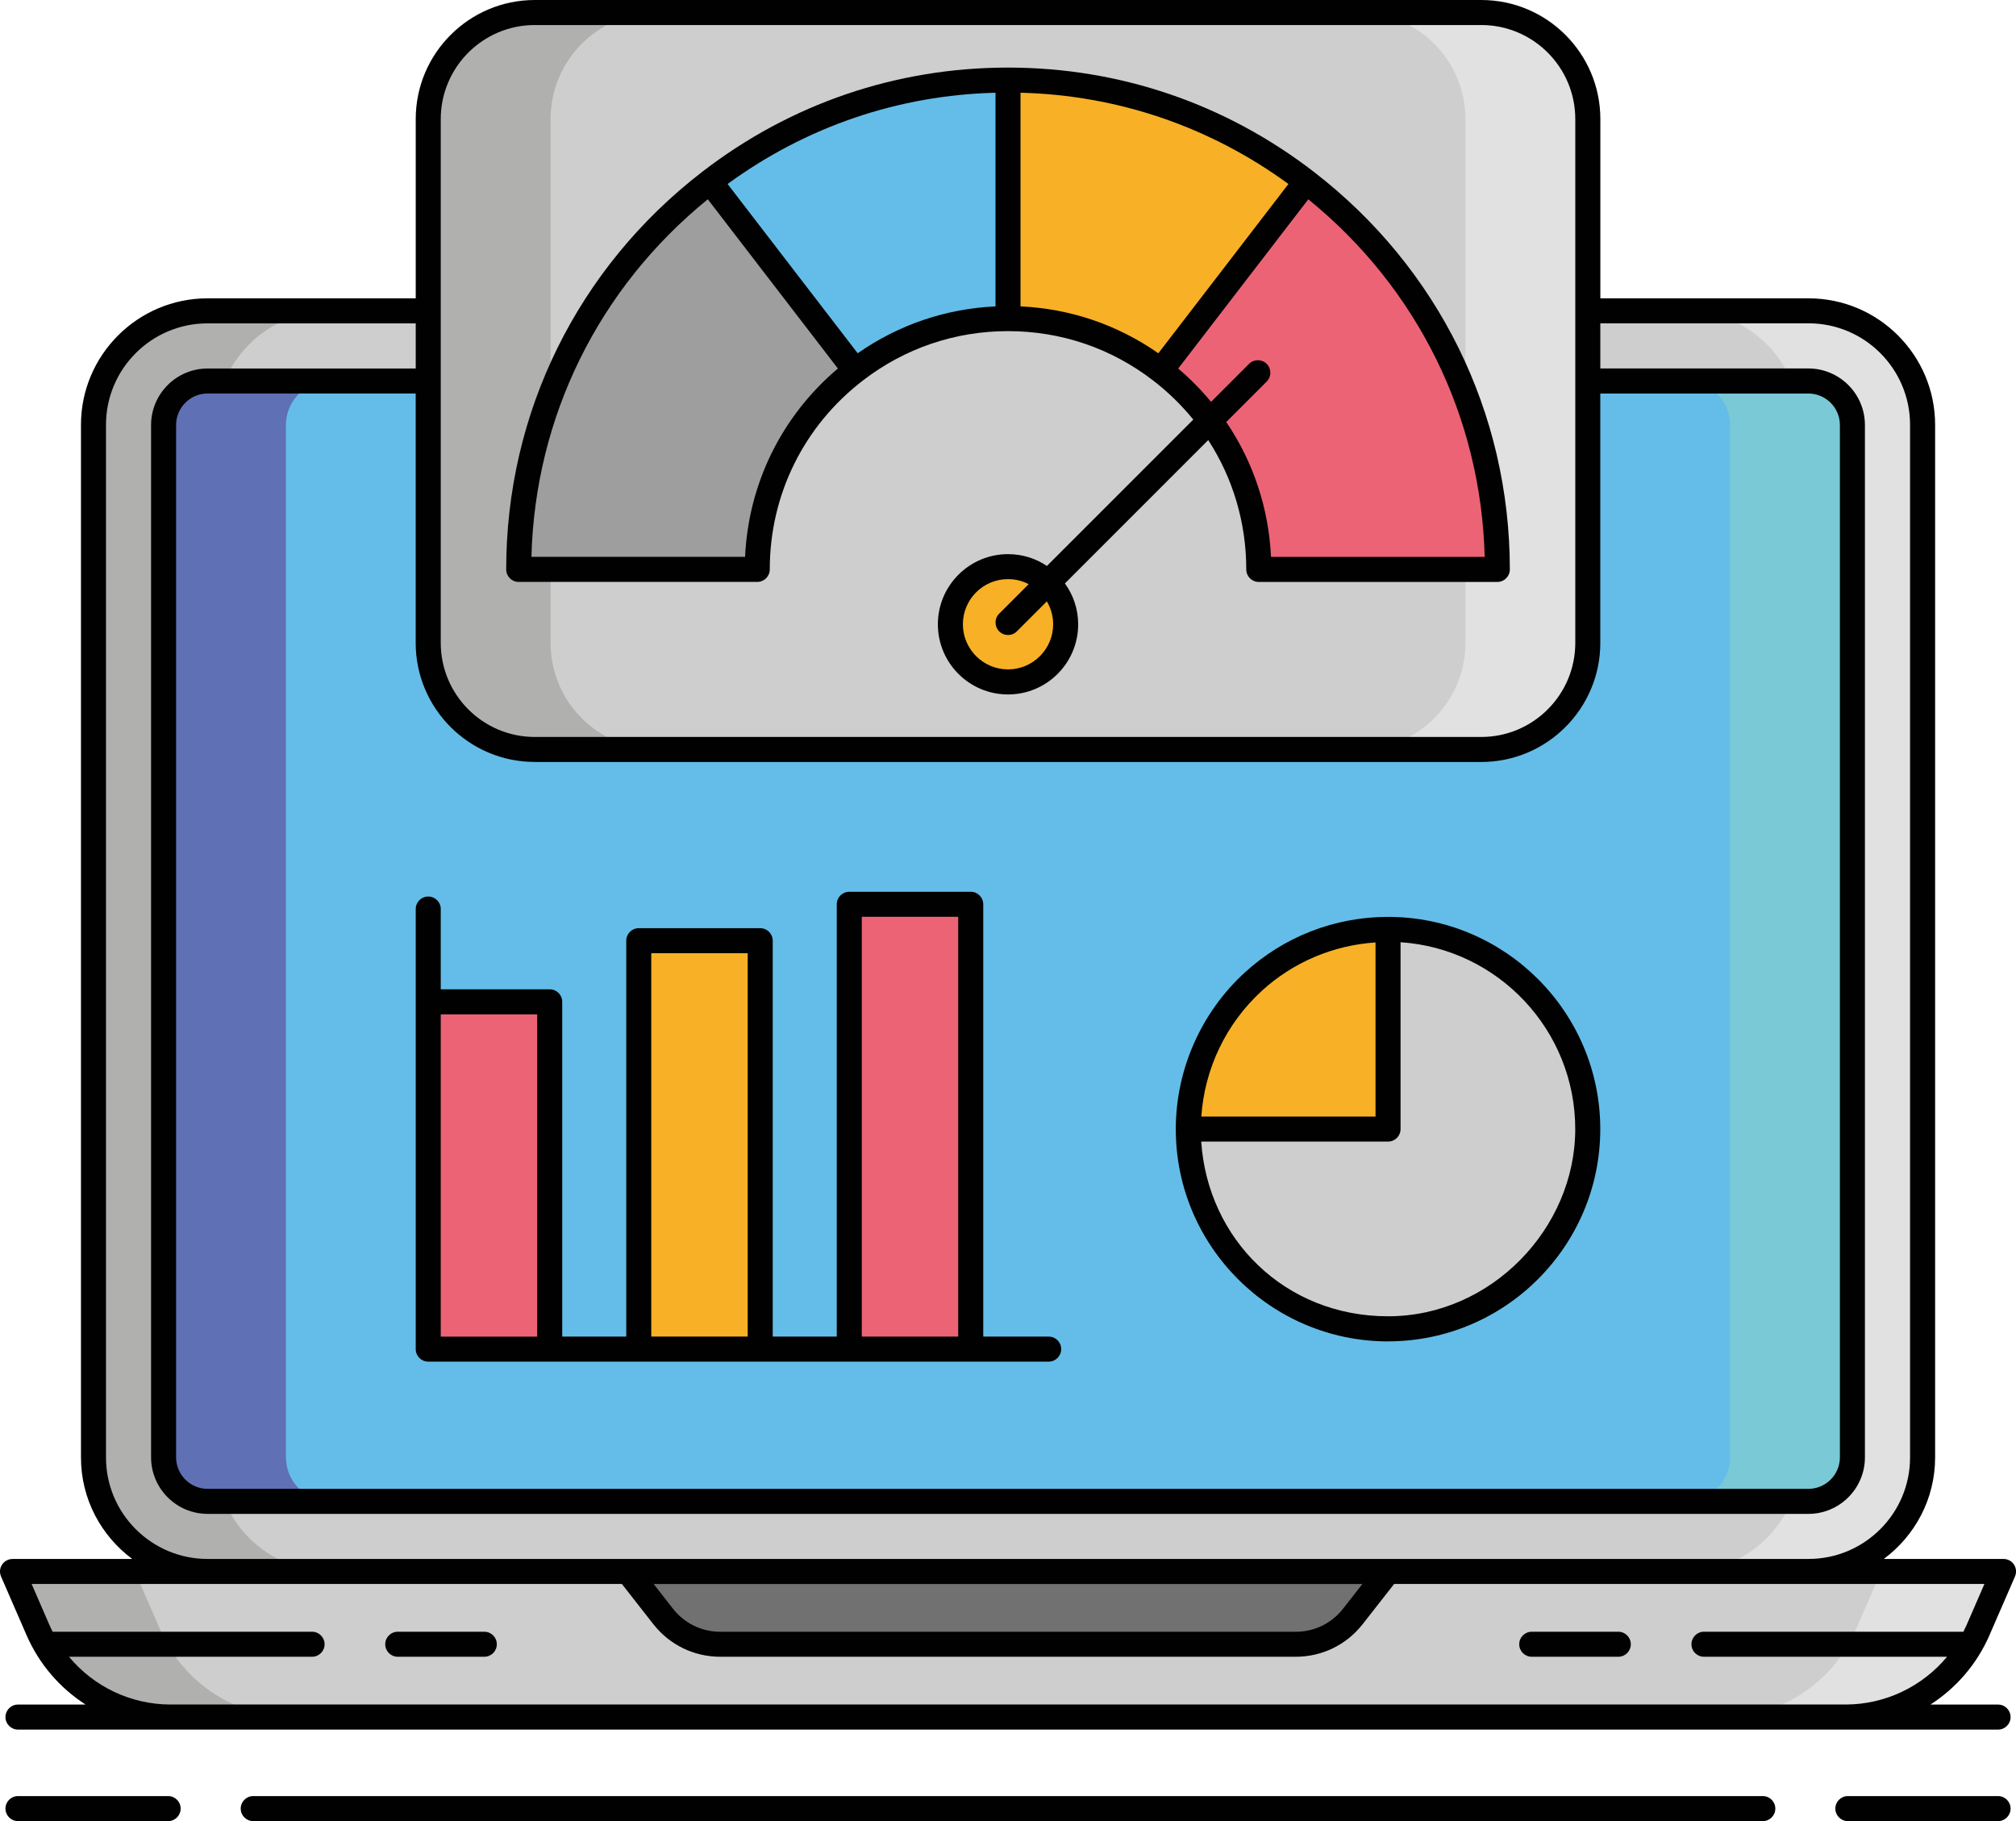
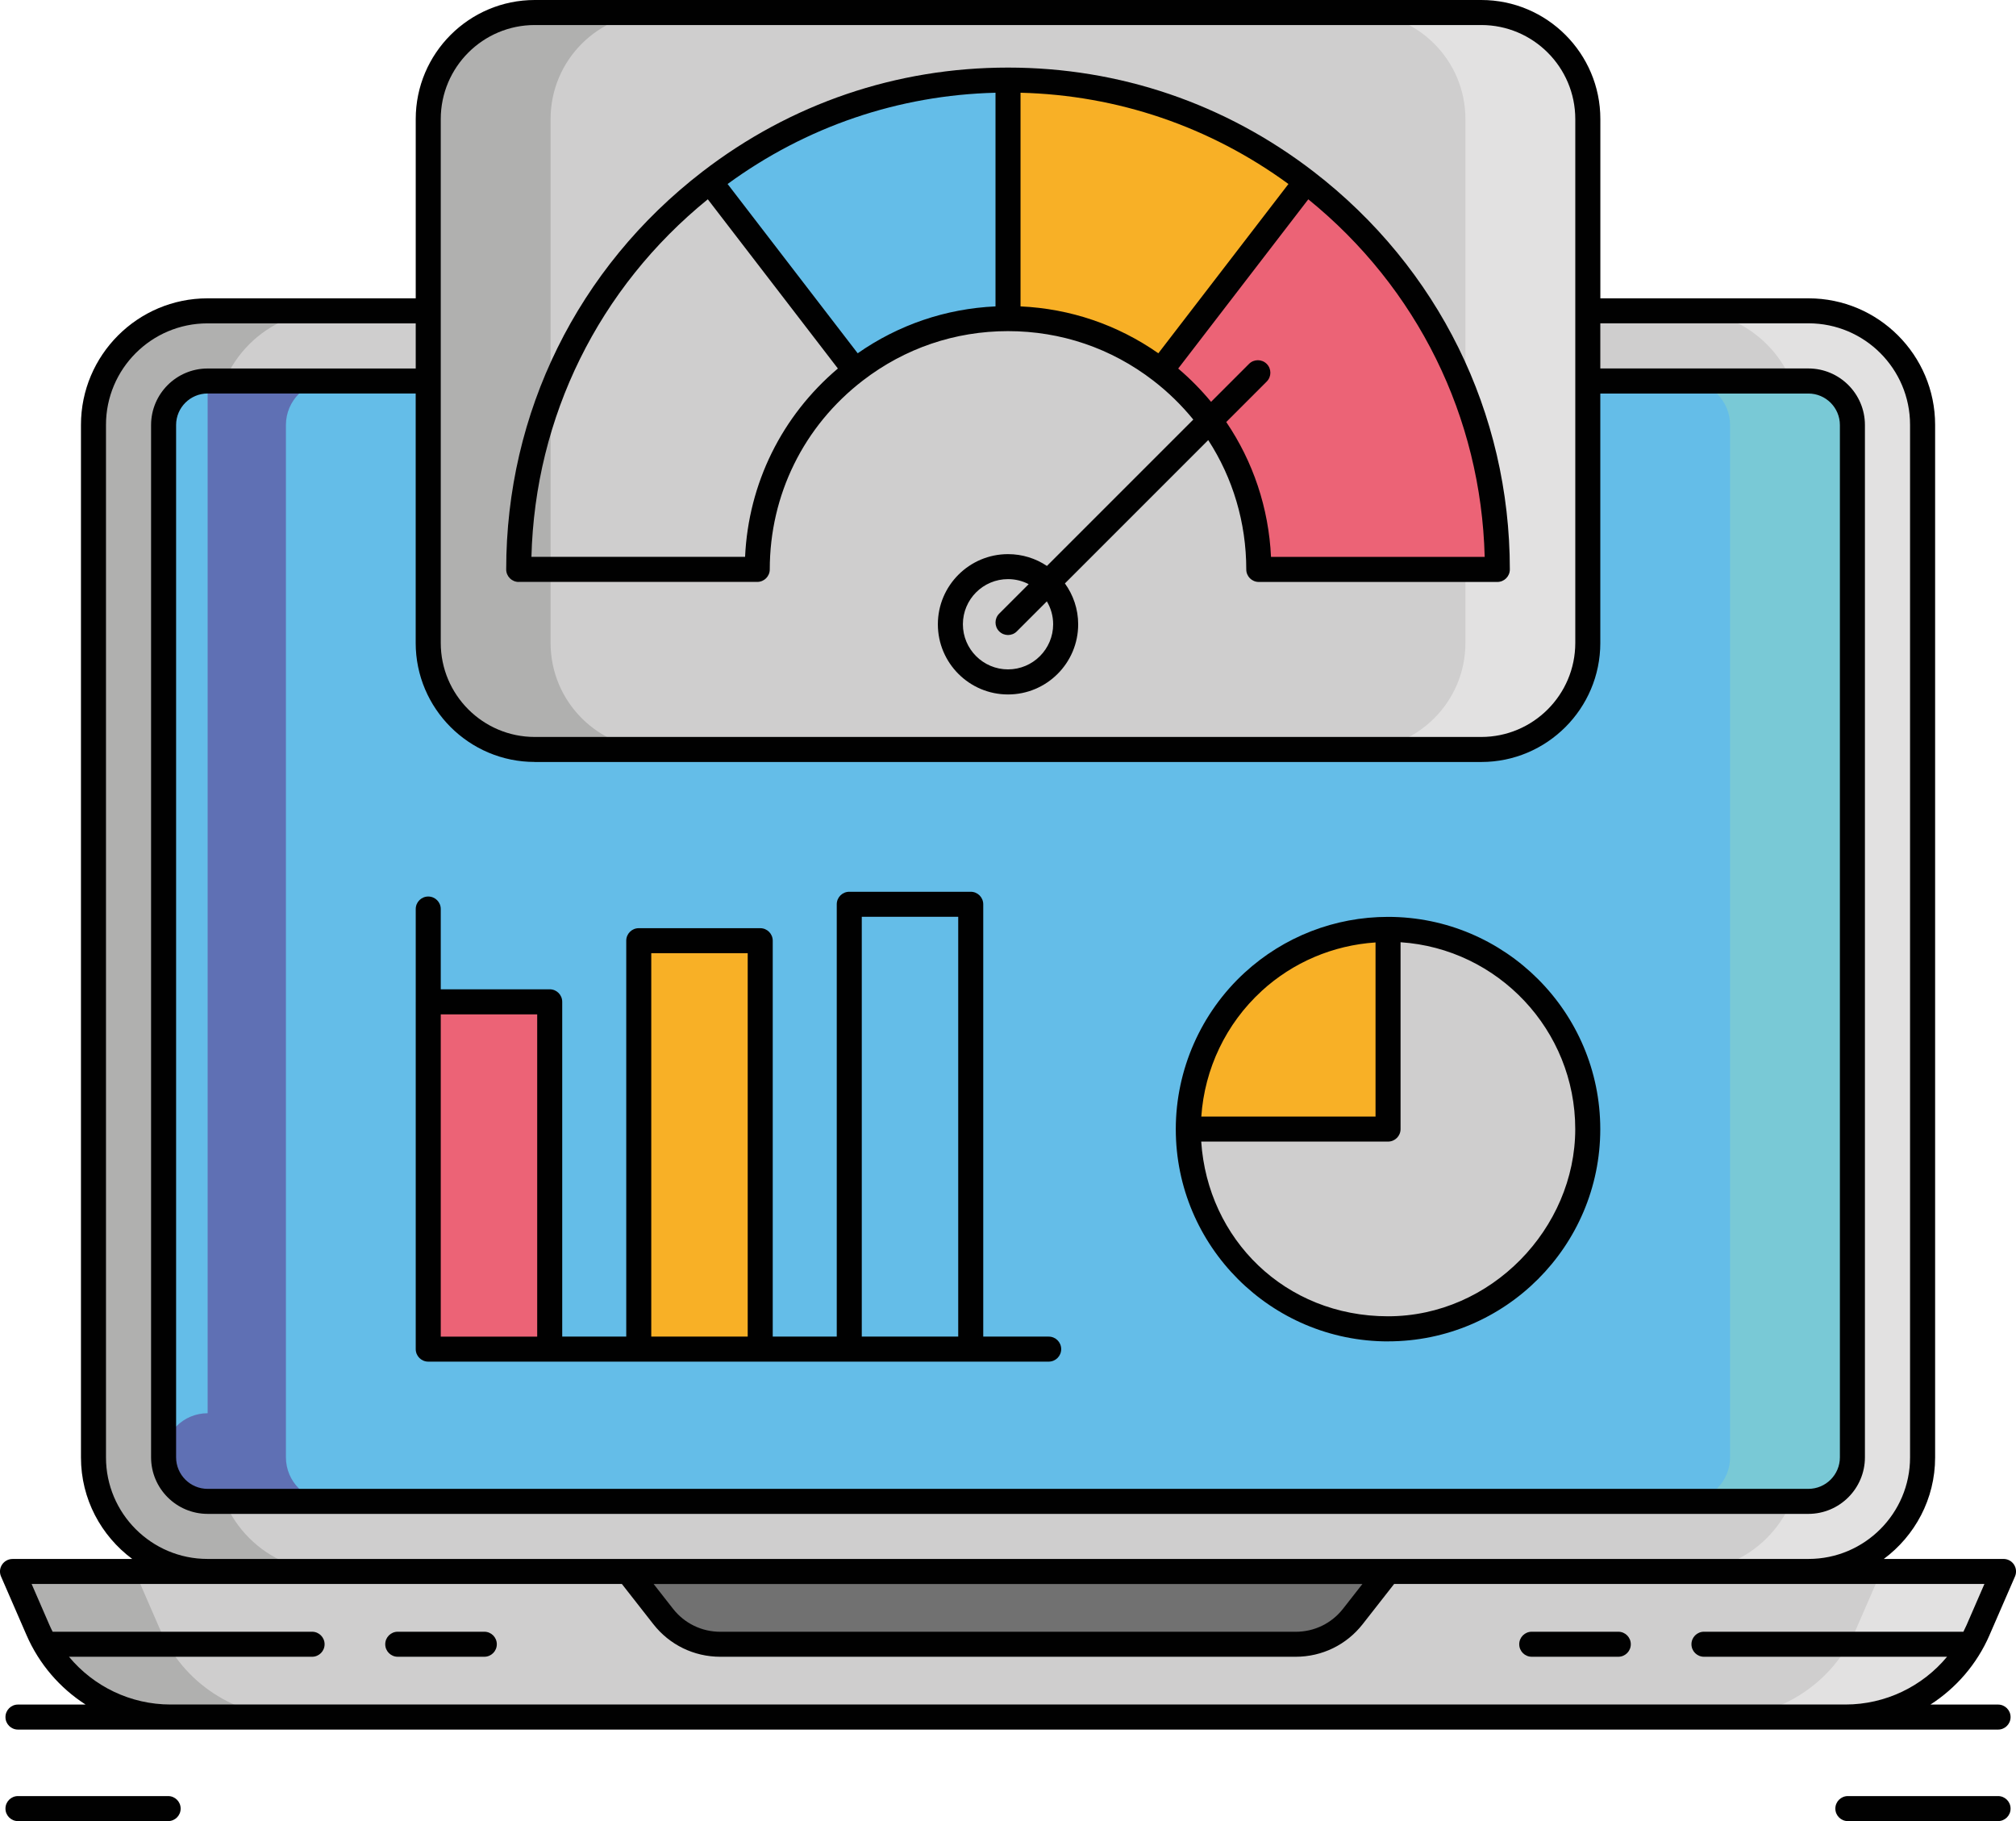
<svg xmlns="http://www.w3.org/2000/svg" id="Layer_2" viewBox="0 0 483.33 436.57">
  <defs>
    <style>.cls-1{fill:#b0b0af;}.cls-2{fill:#f8b026;}.cls-3{fill:#717171;}.cls-4{fill:#79c9d6;}.cls-5{fill:#cfcece;}.cls-6{fill:#ec6376;}.cls-7{fill:#64bde8;}.cls-8{fill:#5f70b4;}.cls-9{fill:#e2e1e1;}.cls-10{fill:#9e9e9e;}.cls-11{fill:#010101;}</style>
  </defs>
  <g id="Layer_1-2">
    <g>
      <path class="cls-5" d="M49.74,376.73c-15.07,0-27.33-12.26-27.33-27.33V101.85c0-15.07,12.26-27.33,27.33-27.33H433.6c15.07,0,27.33,12.26,27.33,27.33v247.55c0,15.07-12.26,27.33-27.33,27.33H49.74Z" />
      <path class="cls-9" d="M433.6,74.52h-29.33c15.07,0,27.33,12.26,27.33,27.33v247.55c0,15.07-12.26,27.33-27.33,27.33h29.33c15.07,0,27.33-12.26,27.33-27.33V101.85c0-15.07-12.26-27.33-27.33-27.33Z" />
      <path class="cls-1" d="M49.74,74.52h29.33c-15.07,0-27.33,12.26-27.33,27.33v247.55c0,15.07,12.26,27.33,27.33,27.33h-29.33c-15.07,0-27.33-12.26-27.33-27.33V101.85c0-15.07,12.26-27.33,27.33-27.33Z" />
      <path class="cls-7" d="M444.11,101.89v247.46c0,5.83-4.73,10.56-10.56,10.56H49.78c-5.83,0-10.56-4.73-10.56-10.56V101.89c0-5.83,4.73-10.56,10.56-10.56H433.55c5.83,0,10.56,4.73,10.56,10.56h0Z" />
      <path class="cls-4" d="M433.55,91.33h-29.33c5.83,0,10.56,4.73,10.56,10.56v247.46c0,5.83-4.73,10.56-10.56,10.56h29.33c5.83,0,10.56-4.73,10.56-10.56V101.89c0-5.83-4.73-10.56-10.56-10.56h0Z" />
-       <path class="cls-8" d="M49.78,91.33h29.33c-5.83,0-10.56,4.73-10.56,10.56v247.46c0,5.83,4.73,10.56,10.56,10.56h-29.33c-5.83,0-10.56-4.73-10.56-10.56V101.89c0-5.83,4.73-10.56,10.56-10.56h0Z" />
+       <path class="cls-8" d="M49.78,91.33h29.33c-5.83,0-10.56,4.73-10.56,10.56v247.46c0,5.83,4.73,10.56,10.56,10.56h-29.33c-5.83,0-10.56-4.73-10.56-10.56c0-5.83,4.73-10.56,10.56-10.56h0Z" />
      <path class="cls-5" d="M241.67,376.73H3l6.11,14.05c5.5,12.66,17.99,20.85,31.79,20.85H442.44c13.8,0,26.29-8.19,31.79-20.85l6.11-14.05H241.67Z" />
      <path class="cls-9" d="M451,376.73l-6.11,14.05c-5.5,12.66-17.99,20.85-31.79,20.85h29.33c13.8,0,26.29-8.19,31.79-20.85l6.11-14.05h-29.33Z" />
      <path class="cls-1" d="M32.33,376.73l6.11,14.05c5.5,12.66,17.99,20.85,31.79,20.85h-29.33c-13.8,0-26.29-8.19-31.79-20.85l-6.11-14.05h29.33Z" />
      <path class="cls-3" d="M150.55,376.73l8.44,10.78c3.3,4.21,8.35,6.67,13.7,6.67h137.95c5.35,0,10.4-2.46,13.7-6.67l8.44-10.78H150.55Z" />
      <path class="cls-5" d="M355.13,179.67H128.21c-14.1,0-25.54-11.43-25.54-25.54V28.54c0-14.1,11.43-25.54,25.54-25.54h226.92c14.1,0,25.54,11.43,25.54,25.54v125.59c0,14.1-11.43,25.54-25.54,25.54Z" />
      <path class="cls-1" d="M132,154.13V28.54c0-14.1,11.43-25.54,25.54-25.54h-29.33c-14.1,0-25.54,11.43-25.54,25.54v125.59c0,14.1,11.43,25.54,25.54,25.54h29.33c-14.11,0-25.54-11.44-25.54-25.54h0Z" />
      <path class="cls-9" d="M351.33,154.13V28.54c0-14.1-11.43-25.54-25.54-25.54h29.33c14.1,0,25.54,11.43,25.54,25.54v125.59c0,14.1-11.43,25.54-25.54,25.54h-29.33c14.11,0,25.54-11.44,25.54-25.54Z" />
      <g>
        <g>
-           <path class="cls-10" d="M124.36,136.5h57.19c0-19.41,9.21-36.66,23.49-47.65l-34.83-45.31c-27.86,21.47-45.85,55.15-45.85,92.96h0Z" />
          <path class="cls-6" d="M313.12,43.54l-34.83,45.31c14.28,10.99,23.49,28.24,23.49,47.65h57.19c0-37.81-17.99-71.49-45.85-92.96h0Z" />
          <path class="cls-7" d="M241.67,19.19c-26.87,0-51.66,9.09-71.46,24.34l34.83,45.31c10.14-7.81,22.84-12.46,36.63-12.46V19.19h0Z" />
          <path class="cls-2" d="M241.67,19.19v57.19c13.79,0,26.49,4.65,36.63,12.46l34.83-45.31c-19.8-15.26-44.58-24.34-71.46-24.34Z" />
        </g>
-         <circle class="cls-2" cx="241.67" cy="149.66" r="13.82" />
      </g>
      <g>
        <path class="cls-6" d="M102.67,240.16h29.12v83.26h-29.12v-83.26Z" />
        <path class="cls-2" d="M153.14,225.51h29.12v97.91h-29.12v-97.91Z" />
-         <path class="cls-6" d="M203.61,216.78h29.12v106.64h-29.12v-106.64Z" />
      </g>
      <g>
        <path class="cls-5" d="M332.78,222.79v47.88h-47.88c0,26.45,21.44,47.88,47.88,47.88s47.88-21.44,47.88-47.88-21.44-47.88-47.88-47.88Z" />
        <path class="cls-2" d="M332.78,222.79c-26.45,0-47.88,21.44-47.88,47.88h47.88v-47.88Z" />
        <g>
          <path class="cls-11" d="M476.98,391.97l6.11-14.05c.4-.93,.31-1.99-.24-2.84s-1.5-1.36-2.51-1.36h-28.7c7.44-5.53,12.3-14.36,12.3-24.33V101.85c0-16.72-13.61-30.33-30.33-30.33h-49.93V28.54c0-15.74-12.8-28.54-28.54-28.54H128.21c-15.74,0-28.54,12.8-28.54,28.54v42.98H49.74c-16.72,0-30.33,13.61-30.33,30.33v247.55c0,9.96,4.85,18.8,12.3,24.33H3c-1.01,0-1.95,.51-2.51,1.36s-.65,1.91-.24,2.84l6.11,14.05c3.03,6.98,8.02,12.7,14.16,16.65H4.31c-1.66,0-3,1.34-3,3s1.34,3,3,3H479.03c1.66,0,3-1.34,3-3s-1.34-3-3-3h-16.21c6.14-3.95,11.13-9.67,14.16-16.65h0ZM128.21,182.67h226.92c15.74,0,28.54-12.8,28.54-28.54v-59.79h49.88c4.17,0,7.56,3.39,7.56,7.56v247.46c0,4.17-3.39,7.56-7.56,7.56H49.78c-4.17,0-7.56-3.39-7.56-7.56V101.89c0-4.17,3.39-7.56,7.56-7.56h49.88v59.79c0,15.74,12.8,28.54,28.54,28.54h0ZM105.67,28.54c0-12.43,10.11-22.54,22.54-22.54h226.92c12.43,0,22.54,10.11,22.54,22.54v125.59c0,12.43-10.11,22.54-22.54,22.54H128.21c-12.43,0-22.54-10.11-22.54-22.54V28.54ZM25.41,349.4V101.85c0-13.42,10.91-24.33,24.33-24.33h49.93v10.82H49.78c-7.48,0-13.56,6.08-13.56,13.56v247.46c0,7.48,6.08,13.56,13.56,13.56H433.55c7.48,0,13.56-6.08,13.56-13.56V101.89c0-7.48-6.08-13.56-13.56-13.56h-49.88v-10.82h49.93c13.42,0,24.33,10.91,24.33,24.33v247.55c0,13.41-10.91,24.33-24.33,24.33H49.74c-13.42,0-24.33-10.91-24.33-24.33h0Zm301.22,30.33l-4.64,5.93c-2.75,3.51-6.88,5.52-11.34,5.52H172.69c-4.46,0-8.59-2.01-11.34-5.52l-4.64-5.93h169.91Zm115.81,28.89H40.9c-9.57,0-18.44-4.31-24.36-11.45h58.28c1.66,0,3-1.34,3-3s-1.34-3-3-3H12.62c-.26-.53-.53-1.05-.76-1.6l-4.28-9.85H149.09l7.54,9.63c3.89,4.97,9.75,7.82,16.06,7.82h137.95c6.31,0,12.17-2.85,16.06-7.82l7.54-9.63h141.52l-4.28,9.85c-.24,.54-.5,1.07-.76,1.6h-62.2c-1.66,0-3,1.34-3,3s1.34,3,3,3h58.28c-5.92,7.13-14.79,11.45-24.36,11.45h0Z" />
          <path class="cls-11" d="M116.11,391.17h-20.75c-1.66,0-3,1.34-3,3s1.34,3,3,3h20.75c1.66,0,3-1.34,3-3s-1.34-3-3-3Z" />
          <path class="cls-11" d="M387.98,391.17h-20.75c-1.66,0-3,1.34-3,3s1.34,3,3,3h20.75c1.66,0,3-1.34,3-3s-1.34-3-3-3Z" />
          <path class="cls-11" d="M40.31,430.57H4.31c-1.66,0-3,1.34-3,3s1.34,3,3,3H40.31c1.66,0,3-1.34,3-3s-1.34-3-3-3Z" />
          <path class="cls-11" d="M479.03,430.57h-36.01c-1.66,0-3,1.34-3,3s1.34,3,3,3h36.01c1.66,0,3-1.34,3-3s-1.34-3-3-3Z" />
-           <path class="cls-11" d="M422.62,430.57H60.71c-1.66,0-3,1.34-3,3s1.34,3,3,3H422.63c1.66,0,3-1.34,3-3s-1.34-3-3-3Z" />
          <path class="cls-11" d="M124.36,139.5h57.19c1.66,0,3-1.34,3-3,0-17.86,8.13-34.36,22.32-45.28,10.06-7.74,22.09-11.84,34.8-11.84s24.74,4.09,34.8,11.84c3.61,2.78,6.82,5.93,9.62,9.36l-35.09,35.09c-2.67-1.79-5.88-2.83-9.33-2.83-9.27,0-16.82,7.54-16.82,16.82s7.54,16.82,16.82,16.82,16.82-7.54,16.82-16.82c0-3.66-1.19-7.04-3.18-9.8l34.36-34.36c5.91,9.1,9.12,19.79,9.12,31.01,0,1.66,1.34,3,3,3h57.19c1.66,0,3-1.34,3-3,0-37.57-17.14-72.32-47.02-95.34-21.2-16.33-46.54-24.97-73.29-24.97s0,0,0,0c-26.75,0-52.09,8.63-73.29,24.97-29.88,23.02-47.02,57.77-47.02,95.34,0,1.66,1.35,3,3,3h0Zm128.13,10.15c0,5.96-4.85,10.82-10.82,10.82s-10.82-4.85-10.82-10.82,4.85-10.82,10.82-10.82c1.79,0,3.47,.44,4.95,1.21l-7.07,7.07c-1.17,1.17-1.17,3.07,0,4.24,.59,.59,1.35,.88,2.12,.88s1.54-.29,2.12-.88l7.19-7.19c.95,1.61,1.51,3.48,1.51,5.48h0Zm-7.82-127.42c23.31,.59,45.39,8.12,64.23,21.88l-15.84,20.61-15.35,19.97c-9.79-6.84-21.1-10.69-33.04-11.24V22.23h0Zm111.27,111.27h-51.22c-.55-11.74-4.3-22.85-10.73-32.33l9.7-9.7c1.17-1.17,1.17-3.07,0-4.24-1.17-1.17-3.07-1.17-4.24,0l-9.1,9.1c-2.37-2.85-4.99-5.53-7.88-7.98l18.68-24.3,12.51-16.27c26.16,21.23,41.43,52.18,42.29,85.72h0Zm-117.27-60.05c-11.93,.55-23.25,4.4-33.04,11.24l-15.35-19.97-15.84-20.61c18.84-13.76,40.92-21.29,64.23-21.88v51.22h0Zm-68.98-25.68l12.51,16.27,18.68,24.3c-13.46,11.39-21.44,27.57-22.25,45.15h-51.22c.86-33.54,16.13-64.49,42.29-85.72Z" />
          <path class="cls-11" d="M99.67,240.16v83.26c0,1.66,1.34,3,3,3H251.42c1.66,0,3-1.34,3-3s-1.34-3-3-3h-15.69v-103.64c0-1.66-1.34-3-3-3h-29.12c-1.66,0-3,1.34-3,3v103.64h-15.35v-94.91c0-1.66-1.34-3-3-3h-29.12c-1.66,0-3,1.34-3,3v94.91h-15.35v-80.26c0-1.66-1.34-3-3-3h-26.12v-19.24c0-1.66-1.34-3-3-3s-3,1.34-3,3v22.24Zm106.94-20.38h23.12v100.64h-23.12v-100.64Zm-50.47,8.73h23.12v91.91h-23.12v-91.91Zm-27.35,14.66v77.26h-23.12v-77.26h23.12Z" />
          <path class="cls-11" d="M332.78,321.56c28.06,0,50.88-22.83,50.88-50.88s-22.83-50.88-50.88-50.88c-12.77,0-24.98,4.75-34.39,13.38-10.48,9.62-16.5,23.29-16.5,37.51,0,28.06,22.83,50.88,50.89,50.88h0Zm-30.33-83.97c7.55-6.93,17.17-10.99,27.33-11.66v41.75h-41.77c.77-11.45,5.93-22.28,14.44-30.08h0Zm30.33,36.08c1.66,0,3-1.34,3-3v-44.79c23.36,1.55,41.88,21.04,41.88,44.79s-20.13,44.88-44.88,44.88-43.24-18.53-44.79-41.88h44.79Z" />
        </g>
      </g>
    </g>
  </g>
</svg>